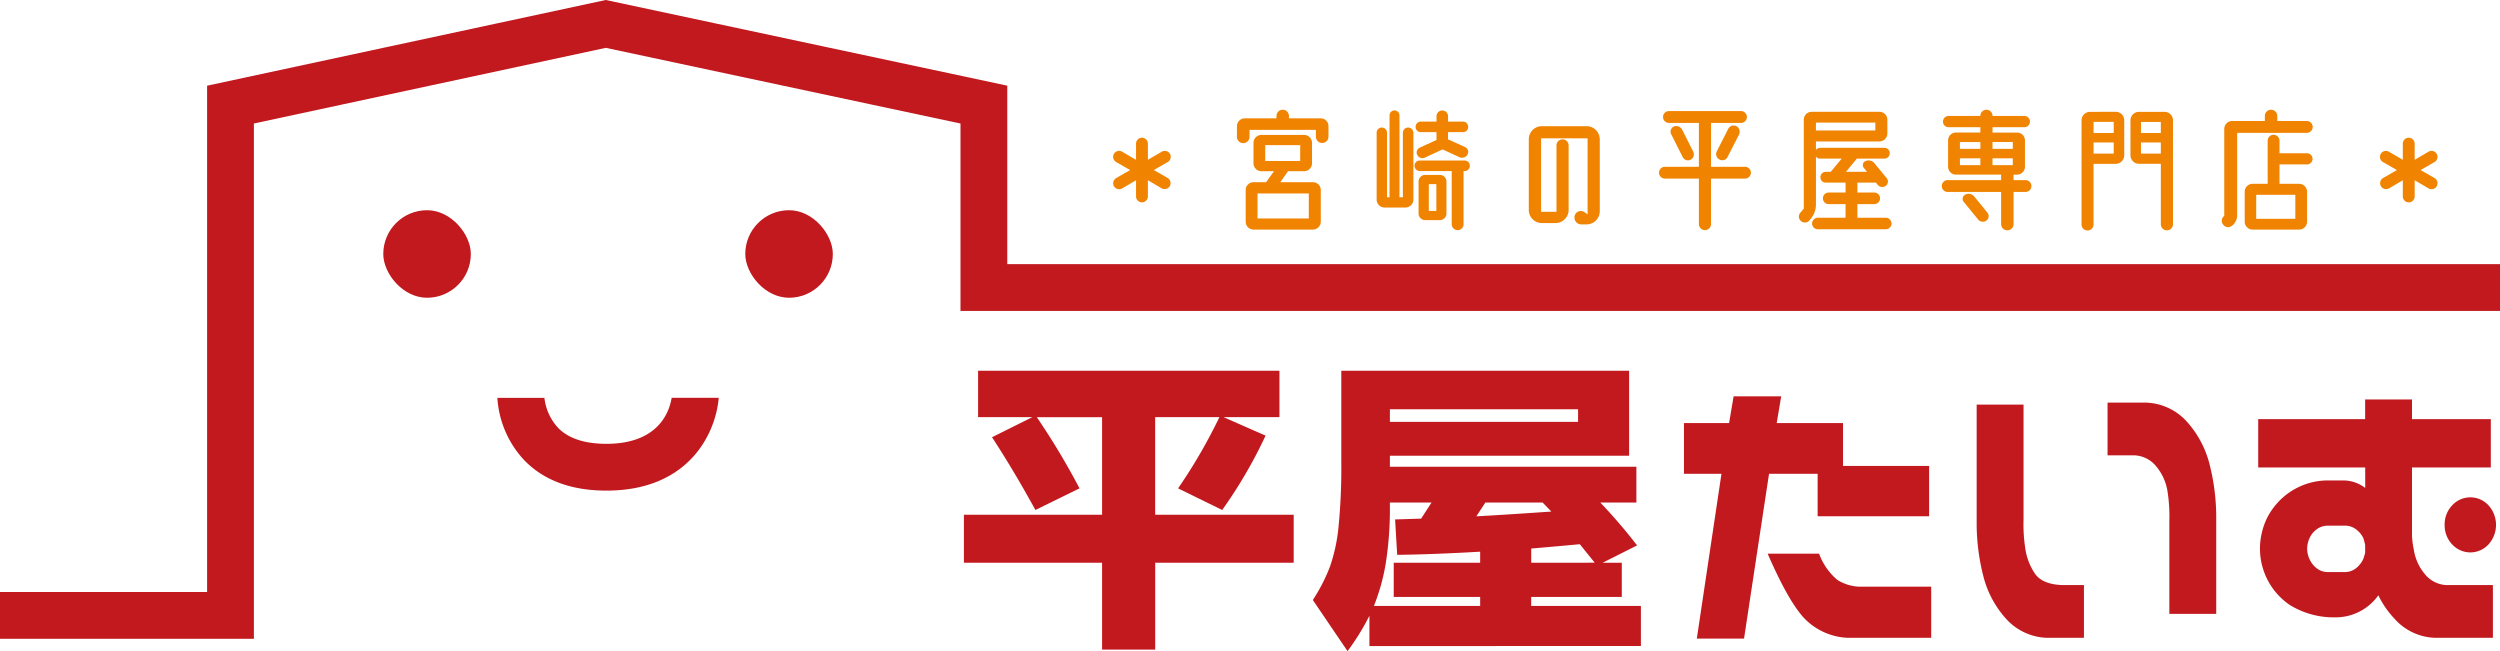
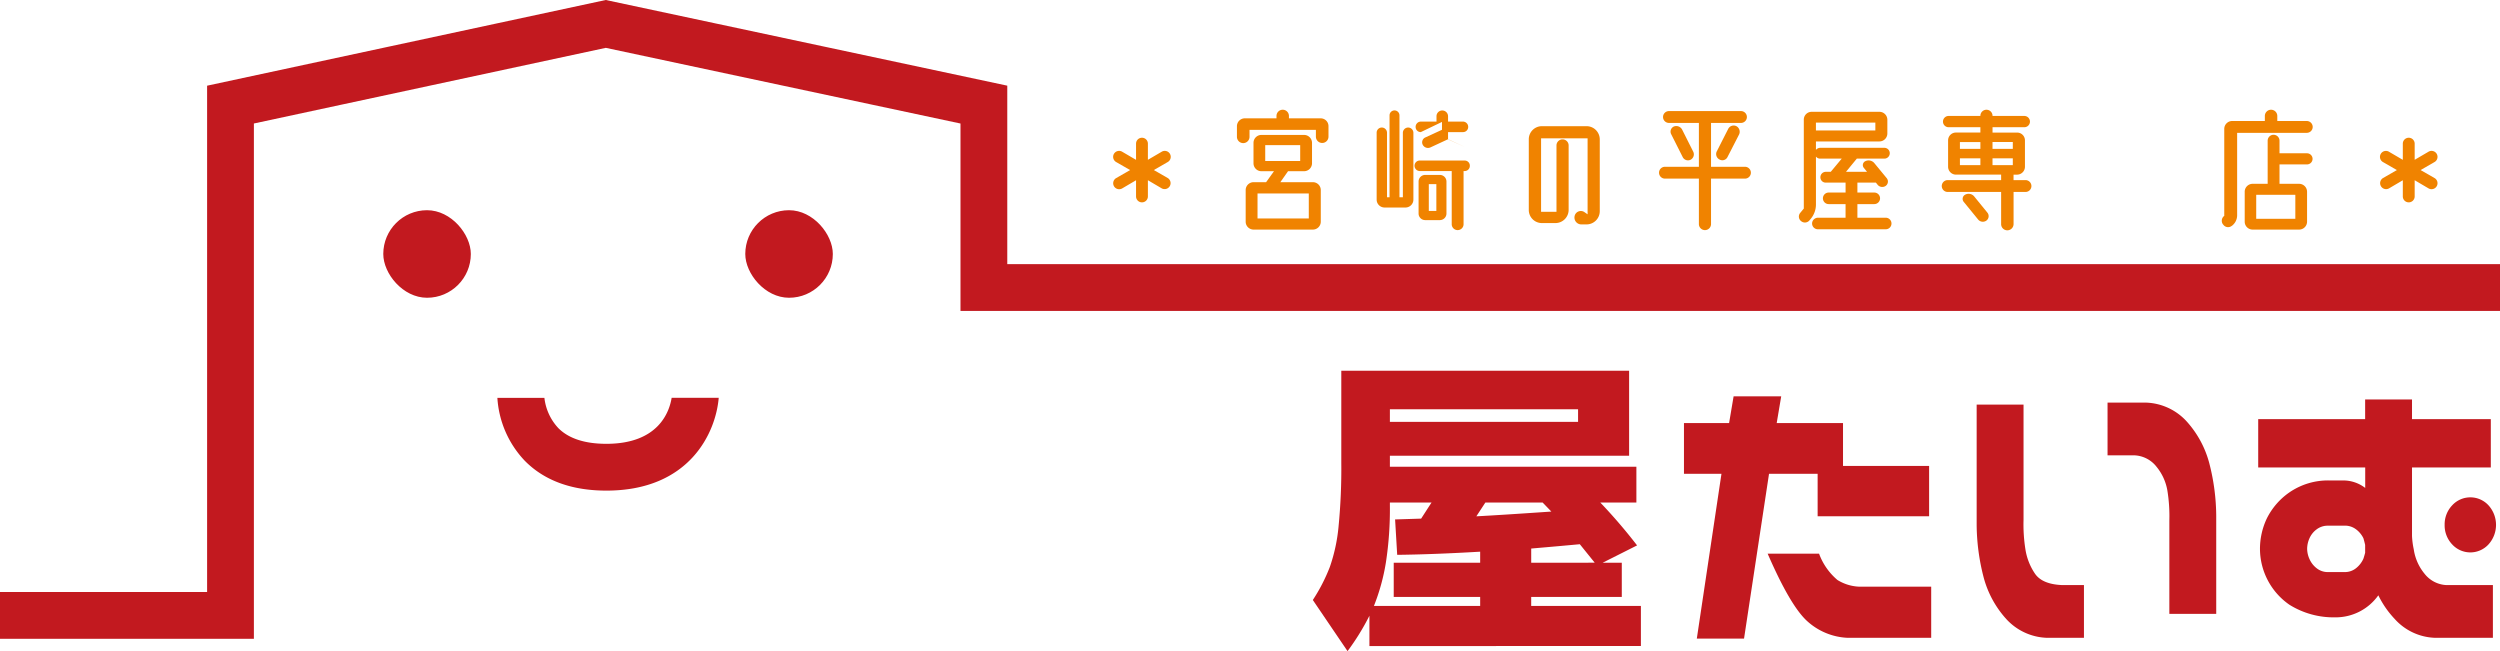
<svg xmlns="http://www.w3.org/2000/svg" width="305.374" height="79.544" viewBox="0 0 305.374 79.544">
  <g id="logo" transform="translate(-27.626 -19.306)">
    <g id="グループ_13" data-name="グループ 13">
-       <path id="パス_5" data-name="パス 5" d="M162.245,88.04H145.367V82.178h16.878V70.264h-7.973a89.337,89.337,0,0,1,5.217,8.695L154.1,81.6q-2.629-4.8-5.3-8.888l4.919-2.45H147.1v-5.67h36.811v5.67h-6.828l5.131,2.257a57.045,57.045,0,0,1-5.3,9.081l-5.386-2.643a64.64,64.64,0,0,0,5.046-8.695h-7.845V82.178h16.921V88.04H168.734V98.657h-6.489Z" fill="#c2191f" />
      <path id="パス_6" data-name="パス 6" d="M191.465,75.74V64.594h35.156V74.971H197.4v1.346h30.11V80.69H223.1a65.311,65.311,0,0,1,4.494,5.236l-4.2,2.114h2.333v4.179H214.661v1.1h13.4v4.9H194.9v-3.7a29.271,29.271,0,0,1-2.672,4.324l-4.24-6.247a21.48,21.48,0,0,0,2.077-4.036,20.843,20.843,0,0,0,1.061-4.9A73.342,73.342,0,0,0,191.465,75.74Zm16.963,17.584v-1.1H197.869V88.04h10.559V86.694q-5.726.336-10.135.385l-.256-4.324,3.182-.1c.536-.831.96-1.489,1.272-1.968H197.4v.336a42.98,42.98,0,0,1-.487,6.989,25.159,25.159,0,0,1-1.463,5.309ZM220.386,70.84V69.3H197.4V70.84Zm-3.265,10.953-1.06-1.1h-7l-1.1,1.681Q210.8,82.227,217.121,81.793Zm5.3,6.247L220.6,85.781q-2.034.192-5.937.529v1.73Z" fill="#c2191f" />
      <path id="パス_7" data-name="パス 7" d="M245.2,67.717l-.551,3.267h8.1V76.22h10.517v6.151H249.649V77.182h-5.937l-3.053,20.13h-5.768l3.011-20.13h-4.58v-6.2h5.513l.551-3.267Zm-1.653,19.218h6.276a7.669,7.669,0,0,0,2.248,3.218,5.456,5.456,0,0,0,2.714.817h8.736v6.246H253.338a7.831,7.831,0,0,1-5.045-2.114Q246.256,93.181,243.543,86.935Z" fill="#c2191f" />
      <path id="パス_8" data-name="パス 8" d="M274.8,68.726V82.8a19.591,19.591,0,0,0,.233,3.627,7.265,7.265,0,0,0,1.166,2.955q.892,1.3,3.35,1.393h2.631v6.438H277.6a7.03,7.03,0,0,1-4.9-2.283,12.264,12.264,0,0,1-2.778-5.117,26.188,26.188,0,0,1-.848-6.436V68.726Zm17.811,25.56V82.9a19.58,19.58,0,0,0-.233-3.626,6.208,6.208,0,0,0-1.335-2.955,3.609,3.609,0,0,0-2.672-1.393h-3.309V68.486h4.75a7.036,7.036,0,0,1,4.9,2.281,12.287,12.287,0,0,1,2.777,5.117,26.224,26.224,0,0,1,.848,6.438V94.286Z" fill="#c2191f" />
      <path id="パス_9" data-name="パス 9" d="M303.465,70.5h13.062V68.1h5.725v2.4h9.626v5.909h-9.626v8.359a9.793,9.793,0,0,0,.212,1.634,6.059,6.059,0,0,0,1.314,2.979,3.613,3.613,0,0,0,2.672,1.393h5.683v6.438h-7.124a6.909,6.909,0,0,1-4.877-2.307,11.536,11.536,0,0,1-1.994-2.883,6.39,6.39,0,0,1-5.047,2.691h-.168a10.192,10.192,0,0,1-5.642-1.537,8.328,8.328,0,0,1-3.6-6.823,8.673,8.673,0,0,1,.828-3.7,8.432,8.432,0,0,1,2.755-3.194,8.309,8.309,0,0,1,4.9-1.466h1.7a4.4,4.4,0,0,1,2.672.914v-2.5H303.465Zm8.524,13.019a2.225,2.225,0,0,0-1.4.457,2.72,2.72,0,0,0-.87,1.1,3.231,3.231,0,0,0-.276,1.272,3.127,3.127,0,0,0,.276,1.225,2.905,2.905,0,0,0,.87,1.131,2.163,2.163,0,0,0,1.4.48h2.036a2.163,2.163,0,0,0,1.4-.48,3.08,3.08,0,0,0,.891-1.154c.085-.256.154-.5.212-.72v-.962c-.058-.255-.127-.529-.212-.816a2.989,2.989,0,0,0-.891-1.081,2.225,2.225,0,0,0-1.4-.457Zm14.249-.1a3.375,3.375,0,0,1,.913-2.378,3.008,3.008,0,0,1,4.452,0,3.559,3.559,0,0,1,0,4.756,3.008,3.008,0,0,1-4.452,0A3.37,3.37,0,0,1,326.238,83.427Z" fill="#c2191f" />
    </g>
    <g id="グループ_14" data-name="グループ 14">
      <path id="パス_10" data-name="パス 10" d="M101.694,79.234c10.186,0,13.373-7.106,13.723-11.336h-5.75c-.274,1.7-1.593,5.62-7.973,5.62-2.624,0-4.6-.644-5.864-1.915a6.462,6.462,0,0,1-1.705-3.7H88.38a12.242,12.242,0,0,0,3.323,7.66C94.086,78,97.447,79.234,101.694,79.234Z" fill="#c2191f" />
    </g>
    <g id="グループ_15" data-name="グループ 15">
      <rect id="長方形_13" data-name="長方形 13" width="10.694" height="10.694" rx="5.347" transform="translate(74.443 44.983)" fill="#c2191f" />
      <rect id="長方形_14" data-name="長方形 14" width="10.694" height="10.694" rx="5.347" transform="translate(118.661 44.983)" fill="#c2191f" />
    </g>
    <g id="グループ_17" data-name="グループ 17">
      <g id="グループ_16" data-name="グループ 16">
        <path id="パス_11" data-name="パス 11" d="M170.265,41.053a.73.73,0,0,1-.724,1.267l-1.7-1V43.3a.724.724,0,0,1-1.448,0V41.324l-1.7,1a.729.729,0,1,1-.723-1.267l1.7-.977-1.7-.978a.729.729,0,1,1,.723-1.266l1.7.995V36.855a.724.724,0,0,1,1.448,0v1.972l1.7-.995a.729.729,0,0,1,.724,1.266l-1.7.978Z" fill="#f08300" />
        <path id="パス_12" data-name="パス 12" d="M188.941,33.761a.953.953,0,0,1,.959.958V36a.769.769,0,1,1-1.538,0v-.832h-8.107v.85a.769.769,0,0,1-1.538,0v-1.3a.965.965,0,0,1,.959-.958h3.872v-.29a.76.76,0,0,1,1.521,0v.29ZM188,41.56a.965.965,0,0,1,.959.958v3.873a.965.965,0,0,1-.959.959h-7.256a.965.965,0,0,1-.959-.959V42.518a.965.965,0,0,1,.959-.958h1.538l.959-1.34H181.7a.969.969,0,0,1-.959-.976v-2.48a.969.969,0,0,1,.959-.977h5.212a.972.972,0,0,1,.976.977v2.48a.972.972,0,0,1-.976.976H184.96l-.941,1.34Zm-.506,4.433V42.935h-6.262v3.058Zm-5.321-7.021h4.271V37.035h-4.271Z" fill="#f08300" />
-         <path id="パス_13" data-name="パス 13" d="M199.638,34.883a.645.645,0,0,1,.633.65v8.162a.966.966,0,0,1-.96.959h-2.568a.966.966,0,0,1-.96-.959V35.516a.629.629,0,0,1,.633-.633.641.641,0,0,1,.634.633V43.4h.308V33.4a.606.606,0,0,1,1.212,0V43.4h.416V35.533A.648.648,0,0,1,199.638,34.883Zm6.894,4.035a.619.619,0,0,1,.634.633.634.634,0,0,1-.634.651H206.4v6.515a.724.724,0,0,1-1.447,0V40.2h-3.891a.648.648,0,0,1-.651-.651.633.633,0,0,1,.651-.633Zm-5.357-3.475a.629.629,0,0,1-.633-.633.646.646,0,0,1,.633-.652h1.919v-.651a.7.7,0,0,1,.706-.706.706.706,0,0,1,.705.706v.651h1.828a.645.645,0,0,1,.633.652.629.629,0,0,1-.633.633h-1.828v.887l2.082.941a.652.652,0,0,1,.307.9.764.764,0,0,1-.977.344l-2.081-.959-2.154,1a.721.721,0,0,1-.94-.326.651.651,0,0,1,.307-.887l2.045-.941v-.959Zm2.335,5.23a.807.807,0,0,1,.8.814v3.89a.808.808,0,0,1-.8.815H201.7a.807.807,0,0,1-.795-.815v-3.89a.806.806,0,0,1,.795-.814Zm-.434,4.4V41.795h-.922V45.07Z" fill="#f08300" />
+         <path id="パス_13" data-name="パス 13" d="M199.638,34.883a.645.645,0,0,1,.633.65v8.162a.966.966,0,0,1-.96.959h-2.568a.966.966,0,0,1-.96-.959V35.516a.629.629,0,0,1,.633-.633.641.641,0,0,1,.634.633V43.4h.308V33.4a.606.606,0,0,1,1.212,0V43.4h.416V35.533A.648.648,0,0,1,199.638,34.883Zm6.894,4.035a.619.619,0,0,1,.634.633.634.634,0,0,1-.634.651H206.4v6.515a.724.724,0,0,1-1.447,0V40.2h-3.891a.648.648,0,0,1-.651-.651.633.633,0,0,1,.651-.633Zm-5.357-3.475a.629.629,0,0,1-.633-.633.646.646,0,0,1,.633-.652h1.919v-.651a.7.7,0,0,1,.706-.706.706.706,0,0,1,.705.706v.651h1.828a.645.645,0,0,1,.633.652.629.629,0,0,1-.633.633h-1.828v.887l2.082.941l-2.081-.959-2.154,1a.721.721,0,0,1-.94-.326.651.651,0,0,1,.307-.887l2.045-.941v-.959Zm2.335,5.23a.807.807,0,0,1,.8.814v3.89a.808.808,0,0,1-.8.815H201.7a.807.807,0,0,1-.795-.815v-3.89a.806.806,0,0,1,.795-.814Zm-.434,4.4V41.795h-.922V45.07Z" fill="#f08300" />
        <path id="パス_14" data-name="パス 14" d="M221.426,34.719a1.615,1.615,0,0,1,1.611,1.611v8.776a1.615,1.615,0,0,1-1.611,1.611h-.65a.838.838,0,0,1-.8-1.068.778.778,0,0,1,1.212-.416l.362.253V36.2h-5.682v8.976h1.882V37.072a.742.742,0,1,1,1.484,0v7.871a1.615,1.615,0,0,1-1.611,1.611h-1.664a1.6,1.6,0,0,1-1.592-1.611V36.33a1.6,1.6,0,0,1,1.592-1.611Z" fill="#f08300" />
        <path id="パス_15" data-name="パス 15" d="M240.772,39.678a.723.723,0,1,1,0,1.447h-4.144V46.7a.742.742,0,0,1-1.483,0V41.125H231a.723.723,0,1,1,0-1.447h4.145V34.322h-3.656a.724.724,0,1,1,0-1.448h8.795a.724.724,0,1,1,0,1.448h-3.656v5.356Zm-6.622-.869a.719.719,0,0,1-.978-.308l-1.411-2.8a.685.685,0,0,1,.325-.941.806.806,0,0,1,1.013.38l1.358,2.7A.745.745,0,0,1,234.15,38.809Zm4.578-3.764a.746.746,0,0,1,1-.326.774.774,0,0,1,.325,1.014l-1.411,2.75a.7.7,0,0,1-.977.308.745.745,0,0,1-.326-1.013Z" fill="#f08300" />
        <path id="パス_16" data-name="パス 16" d="M257.965,45.9a.705.705,0,0,1,.705.705.7.7,0,0,1-.705.706h-8.288a.707.707,0,0,1-.706-.706.718.718,0,0,1,.706-.705h3.384V44.237H251a.705.705,0,1,1,0-1.411h2.063V41.614h-2.426a.649.649,0,0,1-.651-.651.665.665,0,0,1,.651-.67h.616l1.339-1.61h-2.623a.645.645,0,0,1-.526-.254v5.863a2.733,2.733,0,0,1-.615,1.719l-.18.217a.719.719,0,0,1-1.013.091.7.7,0,0,1-.109-1.013l.434-.525V33.923a.954.954,0,0,1,.958-.959h8.27a.97.97,0,0,1,.977.959v1.683a.973.973,0,0,1-.977.977h-7.745v1.032a.7.7,0,0,1,.526-.254H257.8a.661.661,0,1,1,0,1.322h-3.366l-1.321,1.61h2.57l-.381-.47a.53.53,0,0,1,.182-.833.91.91,0,0,1,1.085.235l1.52,1.846a.654.654,0,0,1-.126.941.734.734,0,0,1-.978-.126l-.216-.272h-2.262v1.212h2.062a.705.705,0,1,1,0,1.411h-2.062V45.9Zm-8.524-11.618v.959H256.7v-.959Z" fill="#f08300" />
        <path id="パス_17" data-name="パス 17" d="M275.012,41.307a.724.724,0,1,1,0,1.447h-1.429v3.909a.768.768,0,0,1-.761.777.756.756,0,0,1-.759-.777V42.754h-6.5a.724.724,0,1,1,0-1.447h6.5v-.67h-5.52a.965.965,0,0,1-.958-.959V36.456a.953.953,0,0,1,.958-.958h2.986v-.652h-3.908a.688.688,0,0,1,0-1.375h3.908v-.018a.742.742,0,0,1,1.484,0v.018h3.909a.688.688,0,0,1,0,1.375h-3.909V35.5h3a.955.955,0,0,1,.96.958v3.222a.967.967,0,0,1-.96.959h-.434v.67Zm-5.483-4.651h-2.5v.832h2.5Zm-2.5,2.823h2.5v-.833h-2.5Zm1.755,3.836,1.592,1.954a.675.675,0,0,1-.107.977.739.739,0,0,1-1.015-.126l-1.773-2.172a.578.578,0,0,1,.2-.869A.888.888,0,0,1,268.787,43.315Zm4.705-6.659h-2.479v.832h2.479Zm-2.479,2.823h2.479v-.833h-2.479Z" fill="#f08300" />
-         <path id="パス_18" data-name="パス 18" d="M286.053,32.964A1.035,1.035,0,0,1,287.1,34v4.27a1.049,1.049,0,0,1-1.049,1.049h-2.7V46.7a.733.733,0,1,1-1.465,0V34a1.035,1.035,0,0,1,1.049-1.032Zm-.236,1.231h-2.461v1.357h2.461Zm-2.461,3.872h2.461V36.71h-2.461Zm8.649-5.1A1.036,1.036,0,0,1,293.055,34V46.7a.742.742,0,0,1-1.484,0V39.315h-2.659a1.051,1.051,0,0,1-1.051-1.049V34a1.037,1.037,0,0,1,1.051-1.032Zm-.434,1.231h-2.425v1.357h2.425Zm-2.425,3.872h2.425V36.71h-2.425Z" fill="#f08300" />
        <path id="パス_19" data-name="パス 19" d="M310.121,34.81a.725.725,0,0,1-.724.723h-8.505V45.6a1.614,1.614,0,0,1-.633,1.284l-.037.019a.715.715,0,0,1-1.031-.163l-.036-.036a.745.745,0,0,1,.163-1.032V35.045a.969.969,0,0,1,.977-.959h3.981v-.615a.76.76,0,0,1,1.521,0v.615h3.6A.726.726,0,0,1,310.121,34.81Zm-.67,3.221a.679.679,0,0,1,0,1.357h-3.384v2.371h2.389a.973.973,0,0,1,.977.977v3.655a.969.969,0,0,1-.977.959h-5.682a.965.965,0,0,1-.958-.959V42.736a.969.969,0,0,1,.958-.977h1.846V36.493a.723.723,0,1,1,1.447,0v1.538ZM308,43.1h-4.778v2.932H308Z" fill="#f08300" />
        <path id="パス_20" data-name="パス 20" d="M325,41.053a.729.729,0,1,1-.723,1.267l-1.7-1V43.3a.724.724,0,0,1-1.448,0V41.324l-1.7,1a.73.73,0,0,1-.724-1.267l1.7-.977-1.7-.978a.729.729,0,0,1,.724-1.266l1.7.995V36.855a.724.724,0,0,1,1.448,0v1.972l1.7-.995A.729.729,0,1,1,325,39.1l-1.7.978Z" fill="#f08300" />
      </g>
    </g>
    <path id="パス_21" data-name="パス 21" d="M27.626,94.475H55.781V32.082l45.839-9.854,46.187,9.854V54.429H333" fill="none" stroke="#c2191f" stroke-miterlimit="10" stroke-width="5.715" />
  </g>
</svg>